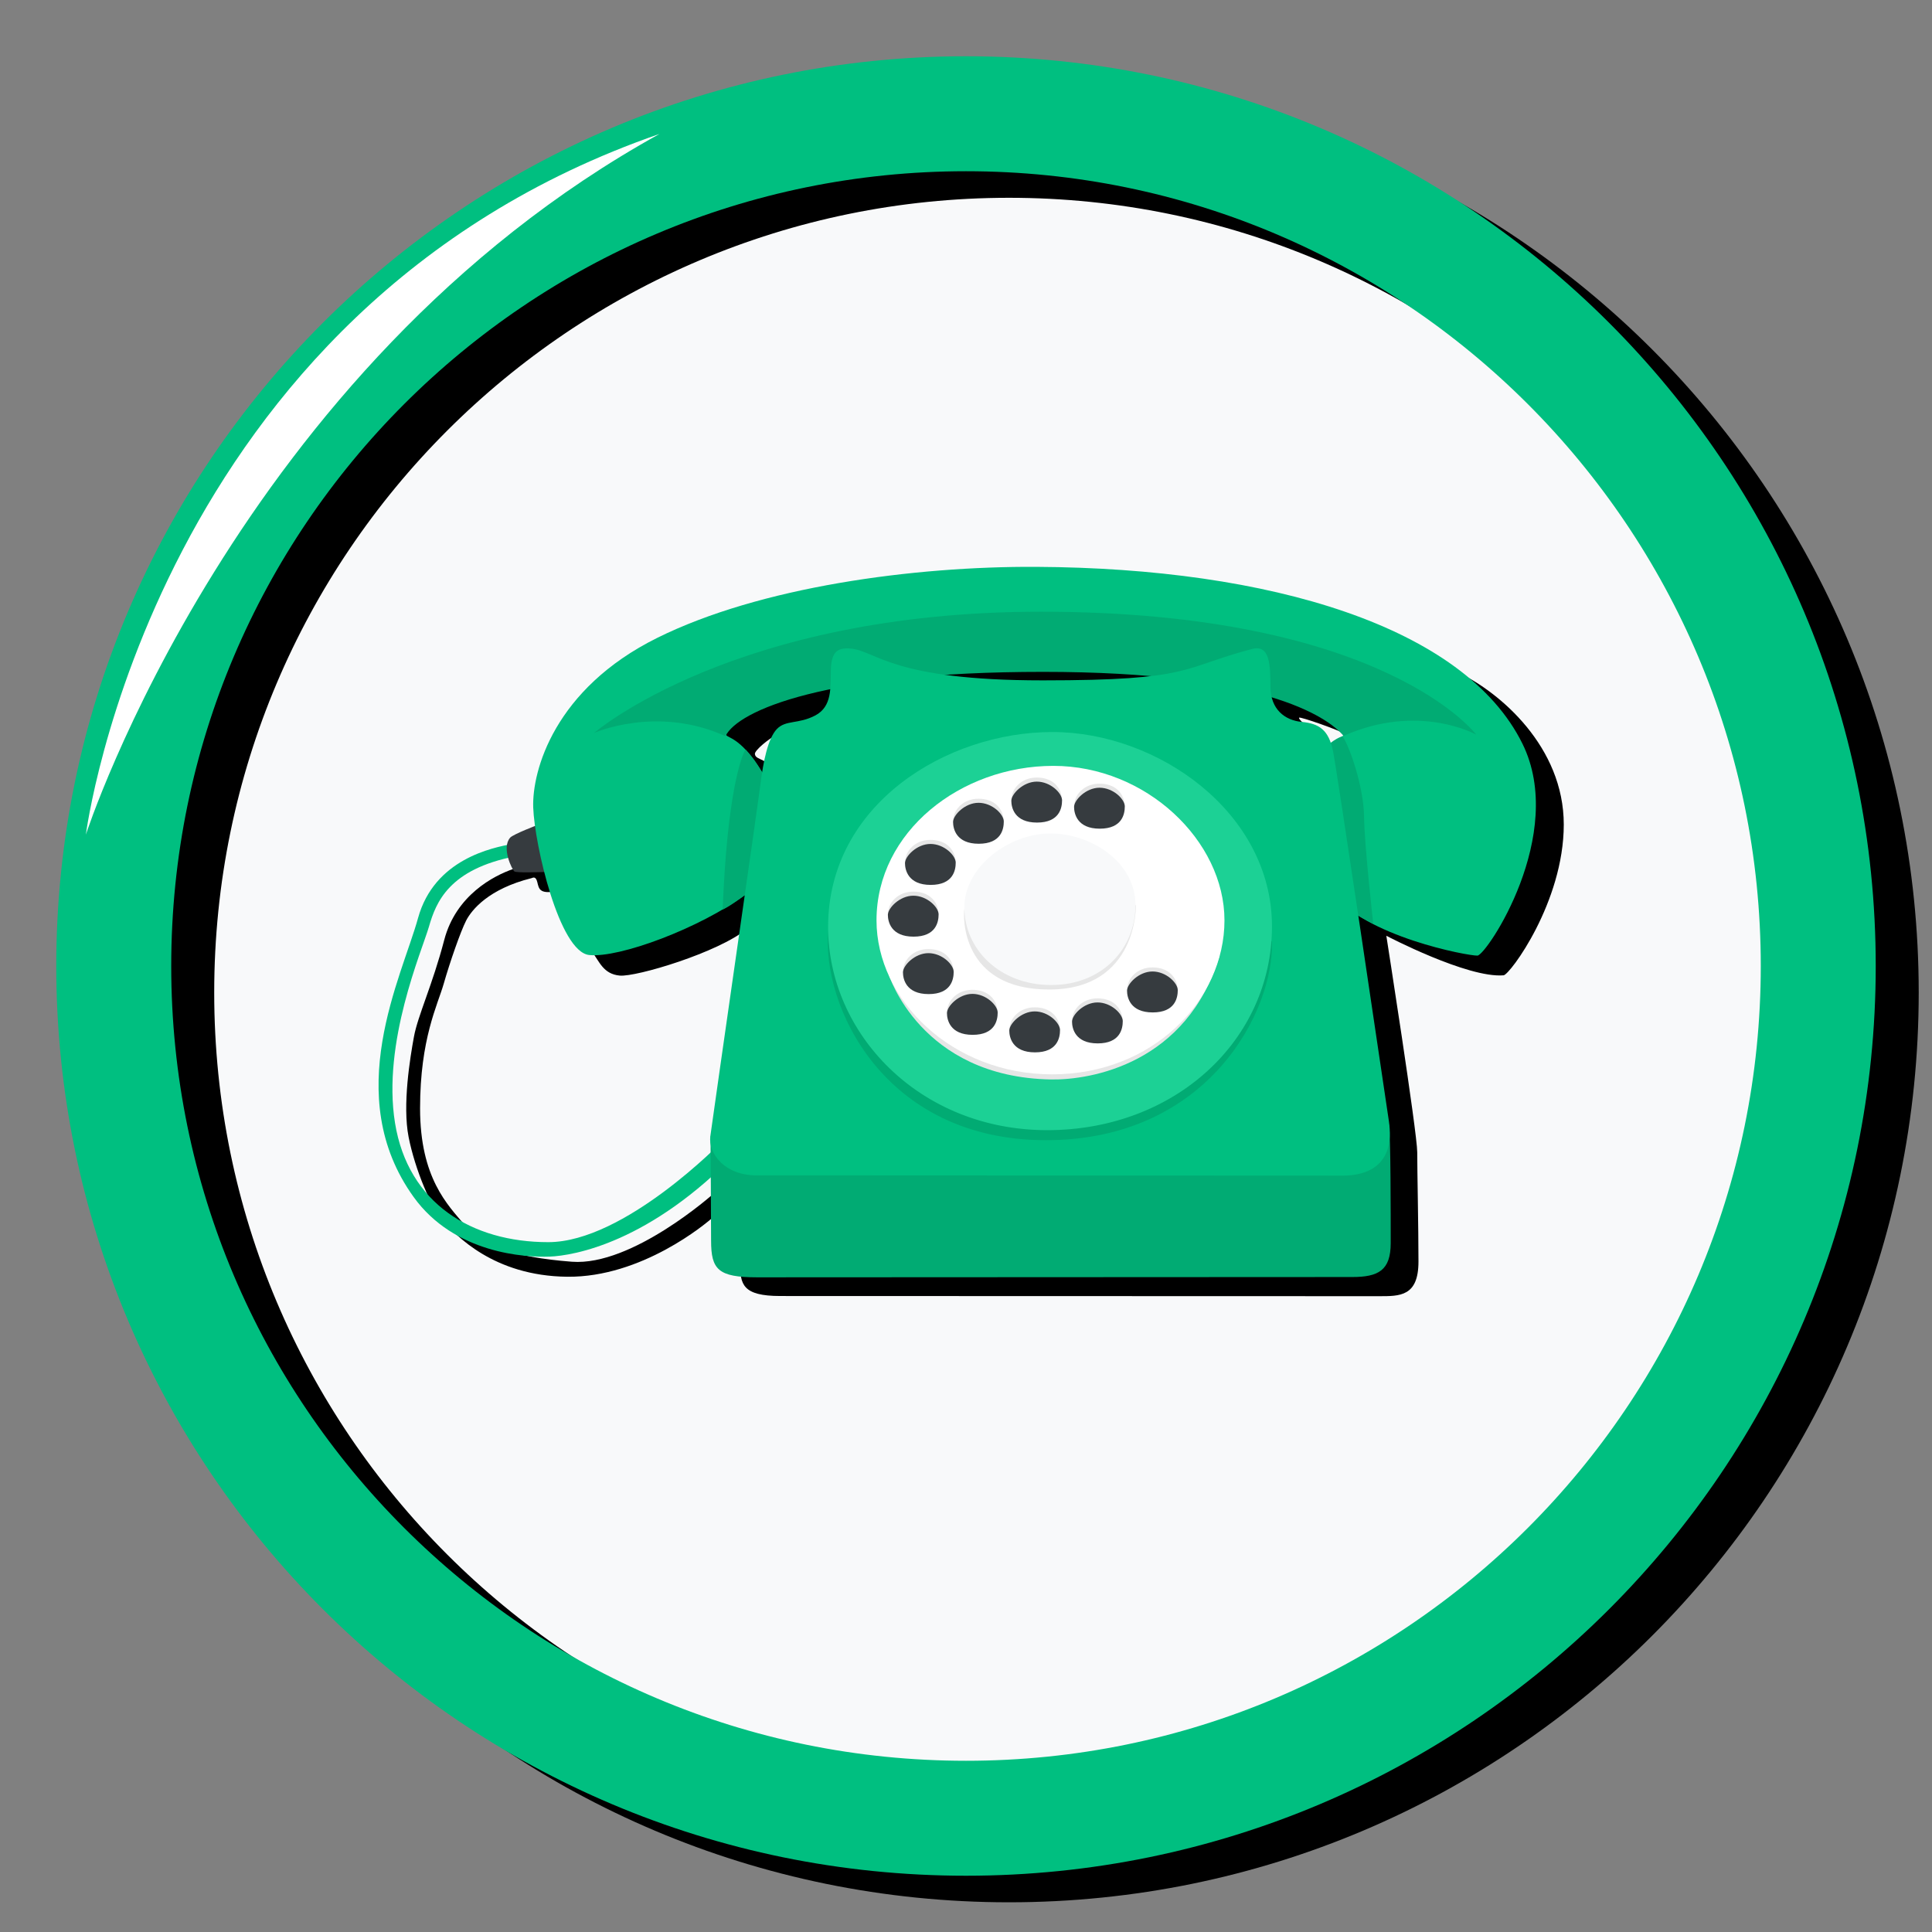
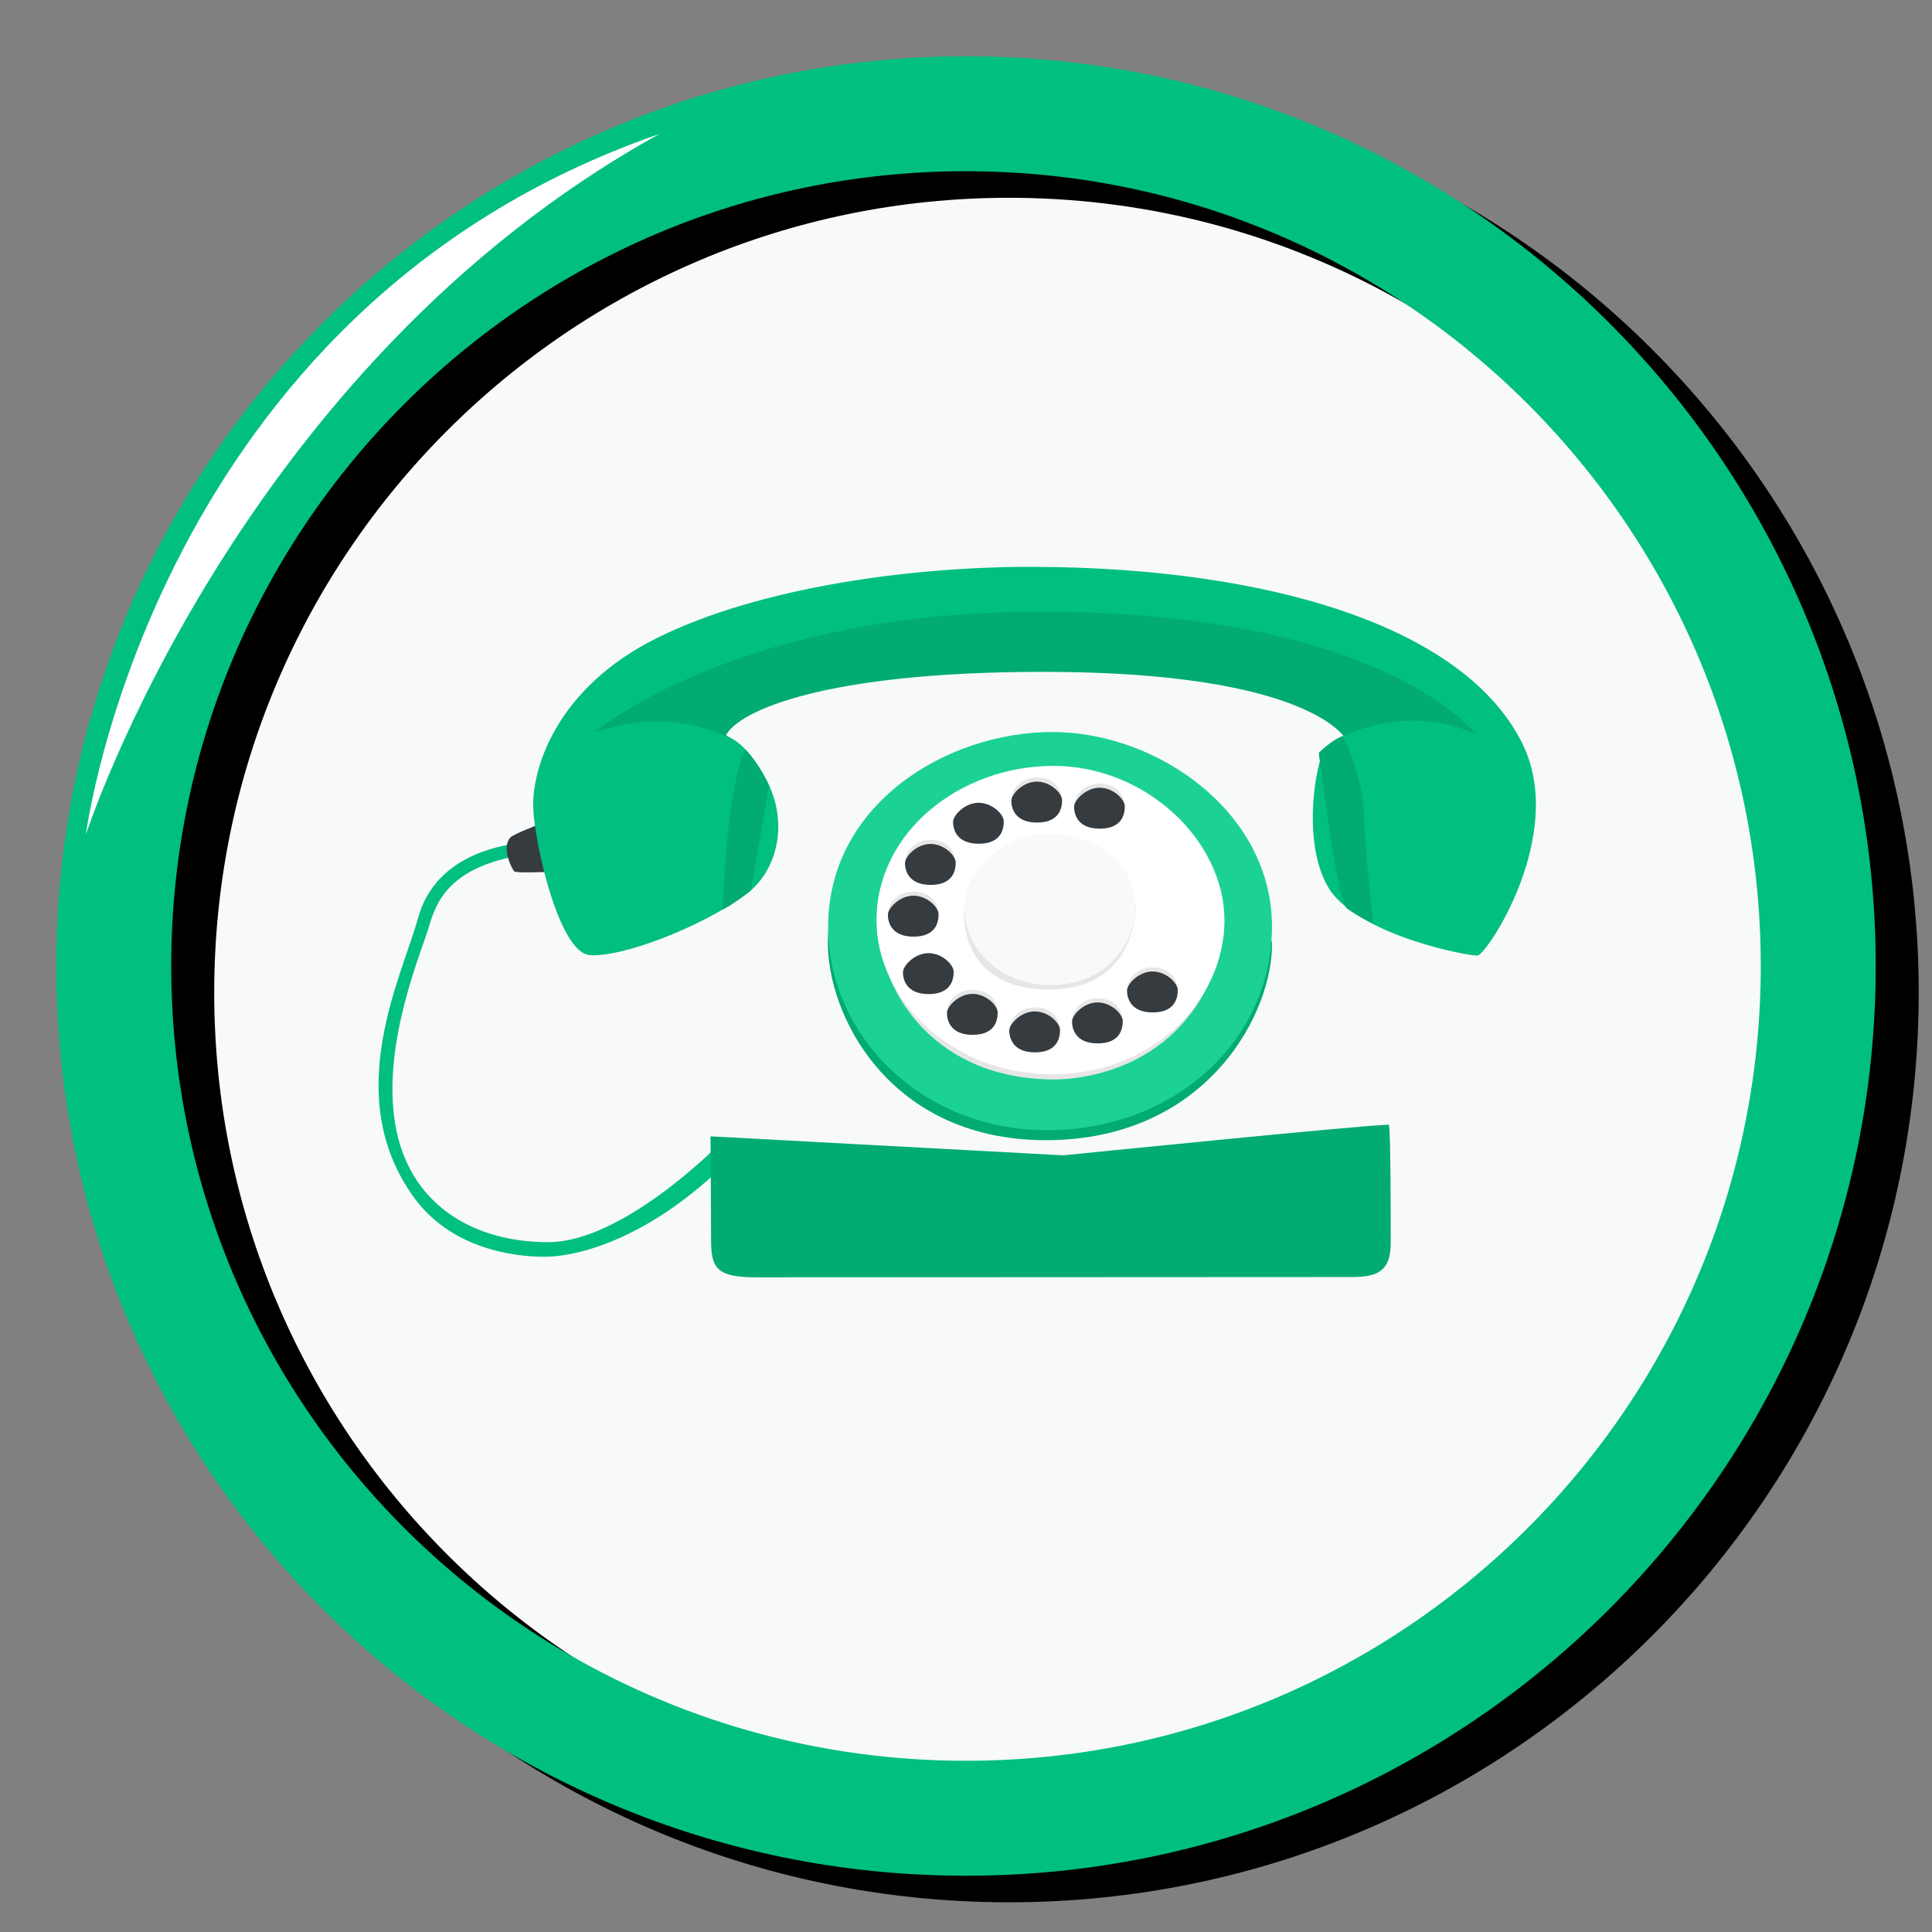
<svg xmlns="http://www.w3.org/2000/svg" xmlns:xlink="http://www.w3.org/1999/xlink" preserveAspectRatio="xMidYMid meet" width="4000" height="4000" viewBox="0 0 4000 4000" style="width:100%;height:100%">
  <rect x="0" y="0" width="4000" height="4000" fill="#808080" stroke="none" />
  <defs>
    <animate attributeType="XML" attributeName="opacity" dur="4s" from="0" to="1" xlink:href="#time_group" />
  </defs>
  <g id="_R_G">
    <g id="_R_G_L_2_G" transform=" translate(2000, 2000) translate(0, 0)">
      <path id="_R_G_L_2_G_D_0_P_0" fill="#f8f9fa" fill-opacity="1" fill-rule="nonzero" d=" M89 -1709.5 C1062.83,-1709.5 1853.5,-918.83 1853.5,55 C1853.5,1028.83 1062.83,1819.5 89,1819.5 C-884.83,1819.5 -1675.5,1028.83 -1675.5,55 C-1675.5,-918.83 -884.83,-1709.5 89,-1709.5z " />
      <path id="_R_G_L_2_G_D_1_P_0" stroke="#000000" stroke-linecap="round" stroke-linejoin="round" fill="none" stroke-width="238" stroke-opacity="1" d=" M89 -1709.5 C1062.83,-1709.5 1853.5,-918.83 1853.5,55 C1853.5,1028.83 1062.83,1819.5 89,1819.5 C-884.83,1819.5 -1675.5,1028.83 -1675.5,55 C-1675.5,-918.83 -884.83,-1709.5 89,-1709.5z " />
      <path id="_R_G_L_2_G_D_2_P_0" stroke="#00bf80" stroke-linecap="round" stroke-linejoin="round" fill="none" stroke-width="238" stroke-opacity="1" d=" M0 -1764.5 C973.83,-1764.5 1764.5,-973.83 1764.5,0 C1764.5,973.83 973.83,1764.5 0,1764.5 C-973.83,1764.5 -1764.5,973.83 -1764.5,0 C-1764.5,-973.83 -973.83,-1764.5 0,-1764.5z " />
    </g>
    <g id="_R_G_L_1_G" transform=" translate(2000, 2000) scale(0.8, 0.8) translate(0, 0)">
      <path id="_R_G_L_1_G_D_0_P_0" fill="#ffffff" fill-opacity="1" fill-rule="nonzero" d=" M-793.33 -2153.33 C-2104.45,-1700 -2277.78,-340 -2277.78,-340 C-2277.78,-340 -1886.67,-1548.89 -793.33,-2153.33z " />
    </g>
    <g id="_R_G_L_0_G" transform=" translate(1972.88, 1920.2) translate(0, 0)">
-       <path id="_R_G_L_0_G_D_0_P_0" fill="#000000" fill-opacity="1" fill-rule="nonzero" d=" M1045.91 -528.06 C980.57,-538.54 -316.43,-755.33 -550.63,-438.03 C-522.93,-329.74 -375.25,-305.1 -375.25,-305.1 C-375.25,-305.1 -379.08,-338.5 -390.78,-344.58 C-402.48,-350.67 -409.04,-351.6 -409.97,-359.09 C-410.91,-366.58 -380.01,-391.86 -364.57,-398.88 C-349.12,-405.9 728.32,-420.46 728.32,-420.46 C728.32,-420.46 714.4,-432.27 716.93,-434.38 C719.46,-436.49 797.92,-409.5 816.47,-398.53 C825.33,-376.18 811.83,-343.7 811.83,-343.7 C811.83,-343.7 -567.94,-166.05 -567.94,-166.05 C-567.94,-166.05 -870.41,-134.7 -910.43,-121 C-950.46,-107.31 -1028.92,-66.76 -1053.14,25.92 C-1077.37,118.6 -1107.91,182.85 -1115.81,226.04 C-1123.71,269.22 -1140.04,367.17 -1126.87,434.05 C-1113.71,500.93 -1079.48,582.55 -1054.2,609.41 C-1028.92,636.27 -952.03,721.58 -798.26,723.16 C-644.49,724.74 -511.26,613.62 -495.46,598.88 C-486.51,583.61 -495.99,551.48 -495.99,551.48 C-495.99,551.48 -663.98,701.57 -788.78,692.09 C-913.59,682.61 -976.26,656.81 -1011.02,615.73 C-1045.77,574.65 -1103.17,518.83 -1103.17,374.54 C-1103.17,230.25 -1066.84,160.73 -1054.2,116.5 C-1041.56,72.26 -1019.44,8.54 -1007.86,-14.1 C-996.27,-36.74 -960.99,-79.93 -872.52,-102.05 C-869.36,-103.1 -863.56,-106.78 -860.4,-93.62 C-857.24,-80.46 -855.66,-69.92 -826.17,-74.14 C-799.84,-40.96 -761.4,32.24 -746.66,51.2 C-731.91,70.16 -724.01,96.49 -689.78,99.65 C-655.55,102.81 -485.45,51.73 -427,3.28 C-405.93,70.68 -440.44,653.2 -440.44,695.94 C-440.44,738.68 -435.79,763.05 -357.34,763.05 C-278.89,763.05 838.92,763.42 881.99,763.42 C925.05,763.42 963.91,764.35 963.91,691.8 C963.91,619.24 961.34,506.05 961.34,465.32 C961.34,424.59 897.36,17.2 897.36,17.2 C897.36,17.2 1065.65,105.45 1140.2,99.06 C1153.03,97.96 1264.74,-52.17 1264.74,-213.06 C1264.74,-373.95 1132.83,-486.76 1045.91,-528.06z " />
      <path id="_R_G_L_0_G_D_1_P_0" fill="#00bf80" fill-opacity="1" fill-rule="nonzero" d=" M-910.96 -173.14 C-953.61,-165.24 -1073.68,-141.54 -1107.39,-19.37 C-1141.09,102.81 -1267.83,347.92 -1116.48,558.08 C-1031.99,675.4 -885.11,683.41 -834.98,681.48 C-784.85,679.55 -626.75,652.56 -445.51,463.6 C-464.79,449.14 -477.68,442.76 -477.68,442.76 C-477.68,442.76 -679.69,651.55 -837.79,651.55 C-995.89,651.55 -1128.05,571.58 -1155.04,404.8 C-1182.04,238.02 -1099.13,48.1 -1084.67,-2.03 C-1070.21,-52.16 -1043.27,-120.68 -905.82,-147.33 C-870.28,-163.33 -868.3,-181.04 -910.96,-173.14z " />
      <path id="_R_G_L_0_G_D_2_P_0" fill="#363b3f" fill-opacity="1" fill-rule="nonzero" d=" M-857.99 -212.95 C-857.99,-212.95 -910.29,-193.12 -916.62,-185.95 C-935.21,-164.89 -912.4,-118.89 -907.76,-115.94 C-903.12,-112.98 -861.79,-114.25 -835.22,-115.09 C-841.12,-180.47 -857.99,-212.95 -857.99,-212.95z " />
      <path id="_R_G_L_0_G_D_3_P_0" fill="#00bf80" fill-opacity="1" fill-rule="nonzero" d=" M172.88 -746.59 C-82.55,-747.95 -399.72,-704.93 -612.29,-599.49 C-824.86,-494.05 -871.65,-324.39 -868.89,-248.05 C-866.14,-171.7 -815.18,50.54 -752.97,57.06 C-690.77,63.58 -524.29,1.96 -427.72,-69.13 C-365,-115.31 -337.32,-215.9 -387.44,-307.89 C-434.24,-393.79 -468.6,-392.61 -469.19,-398.53 C-471.81,-424.63 -351.48,-533.53 186.73,-533.53 C724.95,-533.53 808.89,-403.59 808.46,-398.53 C808.04,-393.47 796.23,-397.26 771.71,-371.92 C752.54,-352.1 718.09,-168.81 782.68,-74.33 C852.09,19.18 1067.29,59.03 1086.03,58.28 C1104.77,57.53 1272,-192.49 1179.1,-380.62 C1059.68,-622.47 657.07,-744 172.88,-746.59z " />
      <path id="_R_G_L_0_G_D_4_P_0" fill="#01ab73" fill-opacity="1" fill-rule="nonzero" d=" M182.08 -653.72 C-452.26,-653.72 -742.9,-402.68 -742.9,-402.68 C-742.9,-402.68 -613.13,-460.67 -470.83,-396.07 C-445.55,-448.97 -263.35,-529.19 186.82,-529.19 C636.99,-529.19 774.19,-437.93 808.85,-396.6 C964.81,-465.92 1083.46,-399.21 1083.46,-399.21 C1083.46,-399.21 893.54,-653.72 182.08,-653.72z " />
      <path id="_R_G_L_0_G_D_5_P_0" fill="#01ab73" fill-opacity="1" fill-rule="nonzero" d=" M806.62 -395.6 C781.35,-386.24 757.47,-361.43 757.47,-361.43 C757.47,-361.43 795.71,-54.39 815.28,-39.71 C834.84,-25.04 870.29,-8.02 870.29,-8.02 C870.29,-8.02 852.09,-167.6 851.24,-230.02 C850.4,-292.44 820.2,-377.82 806.62,-395.6z " />
      <path id="_R_G_L_0_G_D_6_P_0" fill="#01ab73" fill-opacity="1" fill-rule="nonzero" d=" M-429.47 -368.58 C-439.17,-351.71 -467.33,-273.06 -476.7,-37.06 C-458.99,-44.66 -418.5,-76.29 -418.5,-76.29 C-418.5,-76.29 -380.54,-293.51 -380.54,-293.51 C-380.54,-293.51 -397.83,-334.84 -429.47,-368.58z " />
      <path id="_R_G_L_0_G_D_7_P_0" fill="#01ab73" fill-opacity="1" fill-rule="nonzero" d=" M902.85 408.39 C854.62,408.39 228.72,471.8 228.72,471.8 C228.72,471.8 -501.85,432.47 -501.85,432.47 C-501.85,432.47 -500.65,588.95 -500.65,648.53 C-500.65,708.11 -486.21,724.36 -405.56,724.36 C-324.91,724.36 771.65,723.76 826.42,723.76 C881.19,723.76 906.46,709.92 906.46,653.35 C906.46,596.77 906.46,430.66 902.85,408.39z " />
-       <path id="_R_G_L_0_G_D_8_P_0" fill="#00bf80" fill-opacity="1" fill-rule="nonzero" d=" M-210.98 -577.36 C-242.06,-580.74 -251.9,-566.82 -252.74,-531.81 C-253.58,-496.8 -249.79,-457.58 -284.79,-439.02 C-319.8,-420.46 -345.95,-430.16 -364.51,-410.76 C-383.07,-391.36 -392.77,-342.43 -398.25,-298.15 C-403.74,-253.86 -490.48,346.61 -502.15,431.79 C-507.13,468.1 -472.3,513.24 -406.99,513.24 C-325.82,513.24 762.06,513.79 807.95,513.79 C853.84,513.79 916.64,495.43 902.63,400.75 C888.62,306.07 796.21,-318.44 787.23,-363.95 C778.26,-409.46 757.85,-422.15 722.42,-425.52 C686.99,-428.9 657.88,-451.67 657.46,-497.65 C657.04,-543.62 656.78,-586.48 619.08,-576.52 C470.61,-537.29 498.03,-511.57 185.91,-511.57 C-126.21,-511.57 -156.57,-571.46 -210.98,-577.36z " />
      <path id="_R_G_L_0_G_D_9_P_0" fill="#01ab73" fill-opacity="1" fill-rule="nonzero" d=" M-257.84 6.03 C-272.82,159.56 -144.56,440.43 192.47,440.43 C529.51,440.43 665.26,171.74 660.58,28.5 C501.42,28.5 -144.56,6.03 -257.84,6.03z " />
      <path id="_R_G_L_0_G_D_10_P_0" fill="#1cd195" fill-opacity="1" fill-rule="nonzero" d=" M205.94 -404.63 C-12.53,-404.63 -258.38,-255.57 -258.38,-0.95 C-258.38,219.49 -69.43,419.69 195.26,419.69 C459.94,419.69 660.61,233.13 660.61,-2.27 C660.61,-237.67 424.42,-404.63 205.94,-404.63z " />
      <path id="_R_G_L_0_G_D_11_P_0" fill="#e6e6e6" fill-opacity="1" fill-rule="nonzero" d=" M552.16 58.28 C427.7,23.04 -133.16,96.52 -133.16,96.52 C-133.16,96.52 -67.93,310.21 203.5,314.71 C285.22,316.07 484.68,282.47 552.16,58.28z " />
      <path id="_R_G_L_0_G_D_12_P_0" fill="#ffffff" fill-opacity="1" fill-rule="nonzero" d=" M207.97 -334.55 C16.01,-334.55 -158.16,-198.29 -158.16,-14.63 C-158.16,148.89 -2.94,304.11 205.6,304.11 C414.13,304.11 562.25,150.07 562.25,-14.63 C562.25,-179.33 399.92,-334.55 207.97,-334.55z " />
      <path id="_R_G_L_0_G_D_13_P_0" fill="#e6e6e6" fill-opacity="1" fill-rule="nonzero" d=" M303.59 -297.72 C271.53,-297.72 251.71,-274.53 251.29,-253.44 C281.24,-285.07 325.1,-267.78 355.89,-250.48 C355.05,-278.32 335.64,-297.72 303.59,-297.72z " />
      <path id="_R_G_L_0_G_D_14_P_0" fill="#363b3f" fill-opacity="1" fill-rule="nonzero" d=" M303.59 -289.29 C275.33,-289.29 250.87,-263.56 250.87,-249.64 C250.87,-235.72 257.19,-204.51 304.01,-204.51 C350.83,-204.51 355.89,-235.3 355.89,-250.48 C355.89,-265.67 331.85,-289.29 303.59,-289.29z " />
      <path id="_R_G_L_0_G_D_15_P_0" fill="#e6e6e6" fill-opacity="1" fill-rule="nonzero" d=" M173.68 -310.38 C141.63,-310.38 121.81,-287.18 121.38,-266.09 C151.33,-297.73 195.2,-280.43 225.99,-263.14 C225.14,-290.98 205.74,-310.38 173.68,-310.38z " />
      <path id="_R_G_L_0_G_D_16_P_0" fill="#363b3f" fill-opacity="1" fill-rule="nonzero" d=" M173.68 -301.94 C145.43,-301.94 120.96,-276.21 120.96,-262.29 C120.96,-248.38 127.29,-217.16 174.11,-217.16 C220.92,-217.16 225.99,-247.95 225.99,-263.14 C225.99,-278.32 201.94,-301.94 173.68,-301.94z " />
-       <path id="_R_G_L_0_G_D_17_P_0" fill="#e6e6e6" fill-opacity="1" fill-rule="nonzero" d=" M53.06 -266.51 C21,-266.51 1.18,-243.32 0.76,-222.23 C30.71,-253.86 74.57,-236.57 105.36,-219.27 C104.52,-247.11 85.11,-266.51 53.06,-266.51z " />
      <path id="_R_G_L_0_G_D_18_P_0" fill="#363b3f" fill-opacity="1" fill-rule="nonzero" d=" M53.06 -258.08 C24.8,-258.08 0.34,-232.35 0.34,-218.43 C0.34,-204.51 6.66,-173.3 53.48,-173.3 C100.3,-173.3 105.36,-204.09 105.36,-219.27 C105.36,-234.46 81.32,-258.08 53.06,-258.08z " />
      <path id="_R_G_L_0_G_D_19_P_0" fill="#e6e6e6" fill-opacity="1" fill-rule="nonzero" d=" M-46.48 -181.32 C-78.53,-181.32 -98.36,-158.12 -98.78,-137.03 C-68.83,-168.66 -24.97,-151.37 5.82,-134.08 C4.98,-161.91 -14.42,-181.32 -46.48,-181.32z " />
      <path id="_R_G_L_0_G_D_20_P_0" fill="#363b3f" fill-opacity="1" fill-rule="nonzero" d=" M-46.48 -172.88 C-74.74,-172.88 -99.2,-147.15 -99.2,-133.23 C-99.2,-119.31 -92.87,-88.1 -46.06,-88.1 C0.76,-88.1 5.82,-118.89 5.82,-134.08 C5.82,-149.26 -18.22,-172.88 -46.48,-172.88z " />
      <path id="_R_G_L_0_G_D_21_P_0" fill="#e6e6e6" fill-opacity="1" fill-rule="nonzero" d=" M-81.91 -74.19 C-113.96,-74.19 -133.78,-50.99 -134.21,-29.9 C-104.26,-61.53 -60.4,-44.24 -29.61,-26.95 C-30.45,-54.79 -49.85,-74.19 -81.91,-74.19z " />
      <path id="_R_G_L_0_G_D_22_P_0" fill="#363b3f" fill-opacity="1" fill-rule="nonzero" d=" M-81.91 -65.75 C-110.17,-65.75 -134.63,-40.02 -134.63,-26.11 C-134.63,-12.19 -128.3,19.03 -81.48,19.03 C-34.67,19.03 -29.61,-11.76 -29.61,-26.95 C-29.61,-42.13 -53.65,-65.75 -81.91,-65.75z " />
-       <path id="_R_G_L_0_G_D_23_P_0" fill="#e6e6e6" fill-opacity="1" fill-rule="nonzero" d=" M-50.7 44.75 C-82.75,44.75 -102.57,67.95 -103,89.04 C-73.05,57.4 -29.18,74.7 1.61,91.99 C0.76,64.15 -18.64,44.75 -50.7,44.75z " />
      <path id="_R_G_L_0_G_D_24_P_0" fill="#363b3f" fill-opacity="1" fill-rule="nonzero" d=" M-50.7 53.19 C-78.95,53.19 -103.42,78.91 -103.42,92.83 C-103.42,106.75 -97.09,137.96 -50.27,137.96 C-3.46,137.96 1.61,107.17 1.61,91.99 C1.61,76.81 -22.44,53.19 -50.7,53.19z " />
      <path id="_R_G_L_0_G_D_25_P_0" fill="#e6e6e6" fill-opacity="1" fill-rule="nonzero" d=" M40.41 129.1 C8.35,129.1 -11.47,152.3 -11.89,173.39 C18.05,141.76 61.92,159.05 92.71,176.34 C91.86,148.51 72.46,129.1 40.41,129.1z " />
      <path id="_R_G_L_0_G_D_26_P_0" fill="#363b3f" fill-opacity="1" fill-rule="nonzero" d=" M40.41 137.54 C12.15,137.54 -12.32,163.27 -12.32,177.19 C-12.32,191.11 -5.99,222.32 40.83,222.32 C87.65,222.32 92.71,191.53 92.71,176.34 C92.71,161.16 68.67,137.54 40.41,137.54z " />
      <path id="_R_G_L_0_G_D_27_P_0" fill="#e6e6e6" fill-opacity="1" fill-rule="nonzero" d=" M169.47 165.38 C137.41,165.38 117.59,188.57 117.17,209.66 C147.11,178.03 190.98,195.32 221.77,212.62 C220.92,184.78 201.52,165.38 169.47,165.38z " />
      <path id="_R_G_L_0_G_D_28_P_0" fill="#363b3f" fill-opacity="1" fill-rule="nonzero" d=" M169.47 173.81 C141.21,173.81 116.74,199.54 116.74,213.46 C116.74,227.38 123.07,258.59 169.89,258.59 C216.71,258.59 221.77,227.8 221.77,212.62 C221.77,197.43 197.73,173.81 169.47,173.81z " />
      <path id="_R_G_L_0_G_D_29_P_0" fill="#e6e6e6" fill-opacity="1" fill-rule="nonzero" d=" M299.37 146.82 C267.32,146.82 247.49,170.02 247.07,191.11 C277.02,159.47 320.88,176.77 351.67,194.06 C350.83,166.22 331.43,146.82 299.37,146.82z " />
      <path id="_R_G_L_0_G_D_30_P_0" fill="#363b3f" fill-opacity="1" fill-rule="nonzero" d=" M299.37 155.25 C271.11,155.25 246.65,180.98 246.65,194.9 C246.65,208.82 252.98,240.03 299.79,240.03 C346.61,240.03 351.67,209.24 351.67,194.06 C351.67,178.87 327.63,155.25 299.37,155.25z " />
      <path id="_R_G_L_0_G_D_31_P_0" fill="#e6e6e6" fill-opacity="1" fill-rule="nonzero" d=" M413.25 82.71 C381.19,82.71 361.37,105.91 360.95,127 C390.89,95.36 434.76,112.66 465.55,129.95 C464.71,102.11 445.3,82.71 413.25,82.71z " />
      <path id="_R_G_L_0_G_D_32_P_0" fill="#363b3f" fill-opacity="1" fill-rule="nonzero" d=" M413.25 91.15 C384.99,91.15 360.53,116.87 360.53,130.79 C360.53,144.71 366.85,175.92 413.67,175.92 C460.49,175.92 465.55,145.13 465.55,129.95 C465.55,114.77 441.51,91.15 413.25,91.15z " />
      <path id="_R_G_L_0_G_D_33_P_0" fill="#e6e6e6" fill-opacity="1" fill-rule="nonzero" d=" M378.87 -46.13 C378.87,-46.13 62.54,-49.51 23.74,-37.7 C21.21,-25.04 15.3,128.48 199.19,128.48 C383.08,128.48 378.87,-46.13 378.87,-46.13z " />
      <path id="_R_G_L_0_G_D_34_P_0" fill="#f8f9fa" fill-opacity="1" fill-rule="nonzero" d=" M201.72 -194.59 C117.37,-194.59 23.74,-127.11 23.74,-41.07 C23.74,44.97 97.12,119.2 203.41,119.2 C309.69,119.2 378.02,43.28 378.02,-46.13 C378.02,-135.55 286.08,-194.59 201.72,-194.59z " />
    </g>
  </g>
  <g id="time_group" />
</svg>